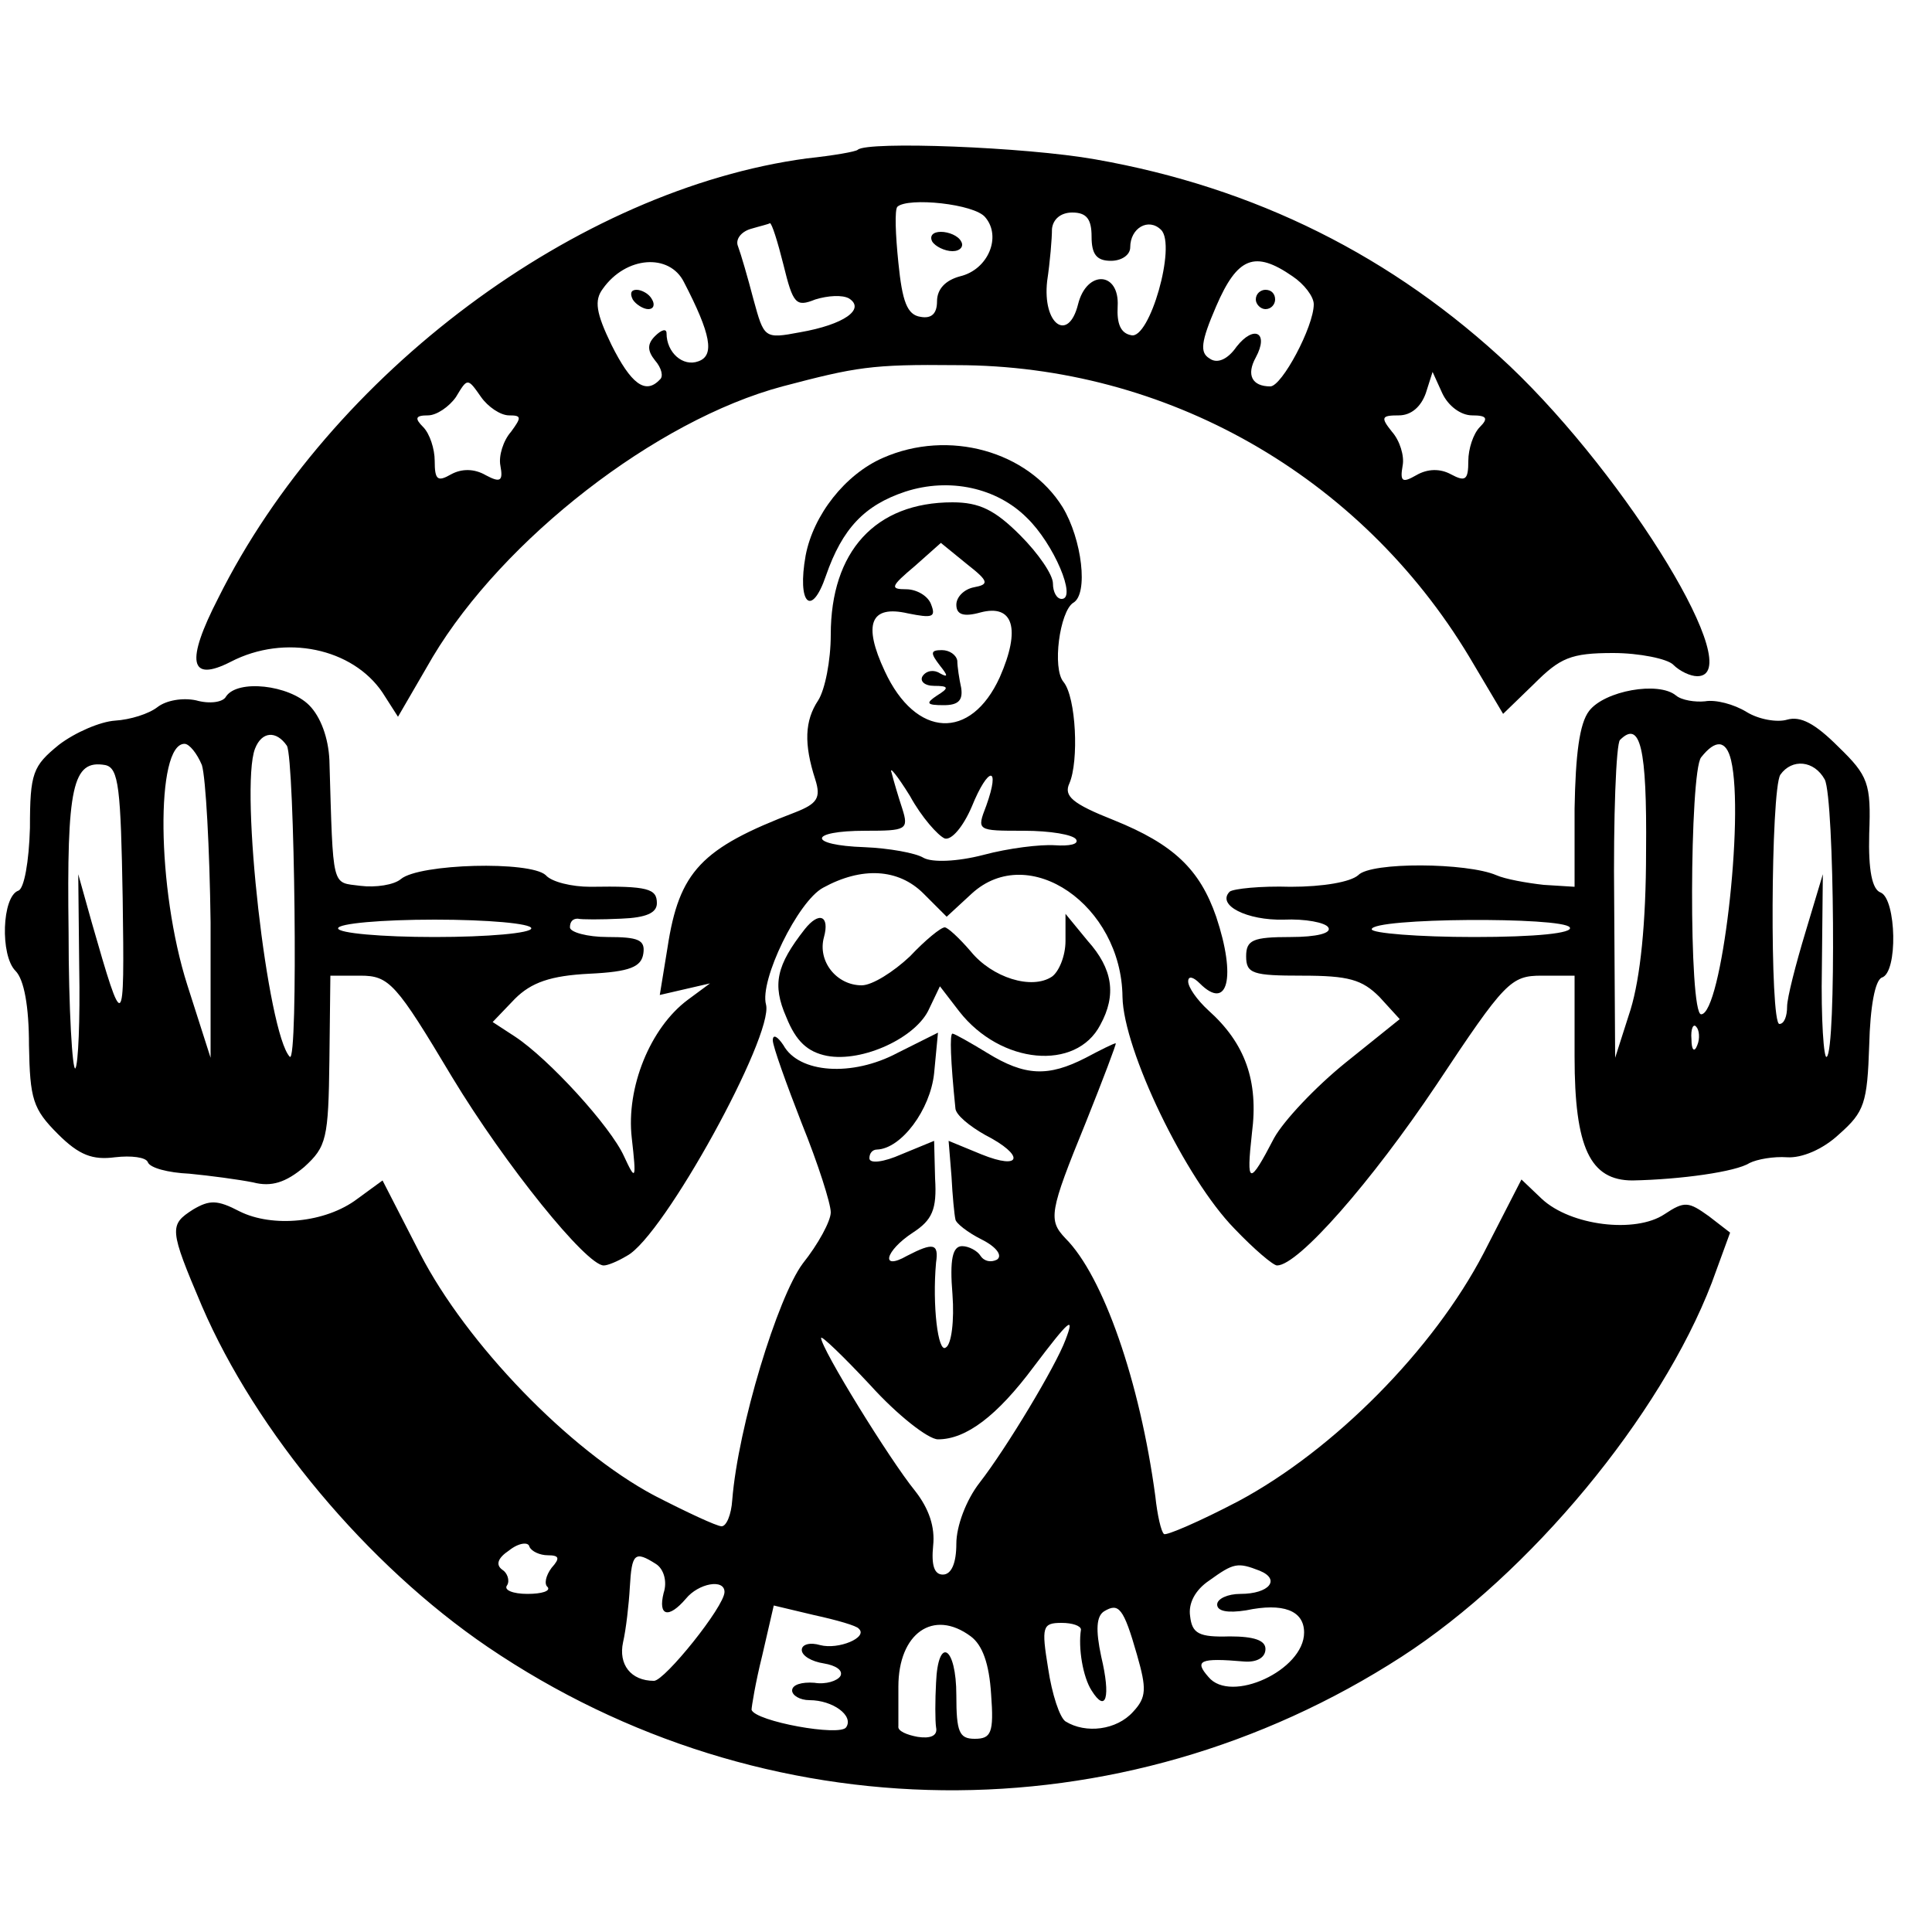
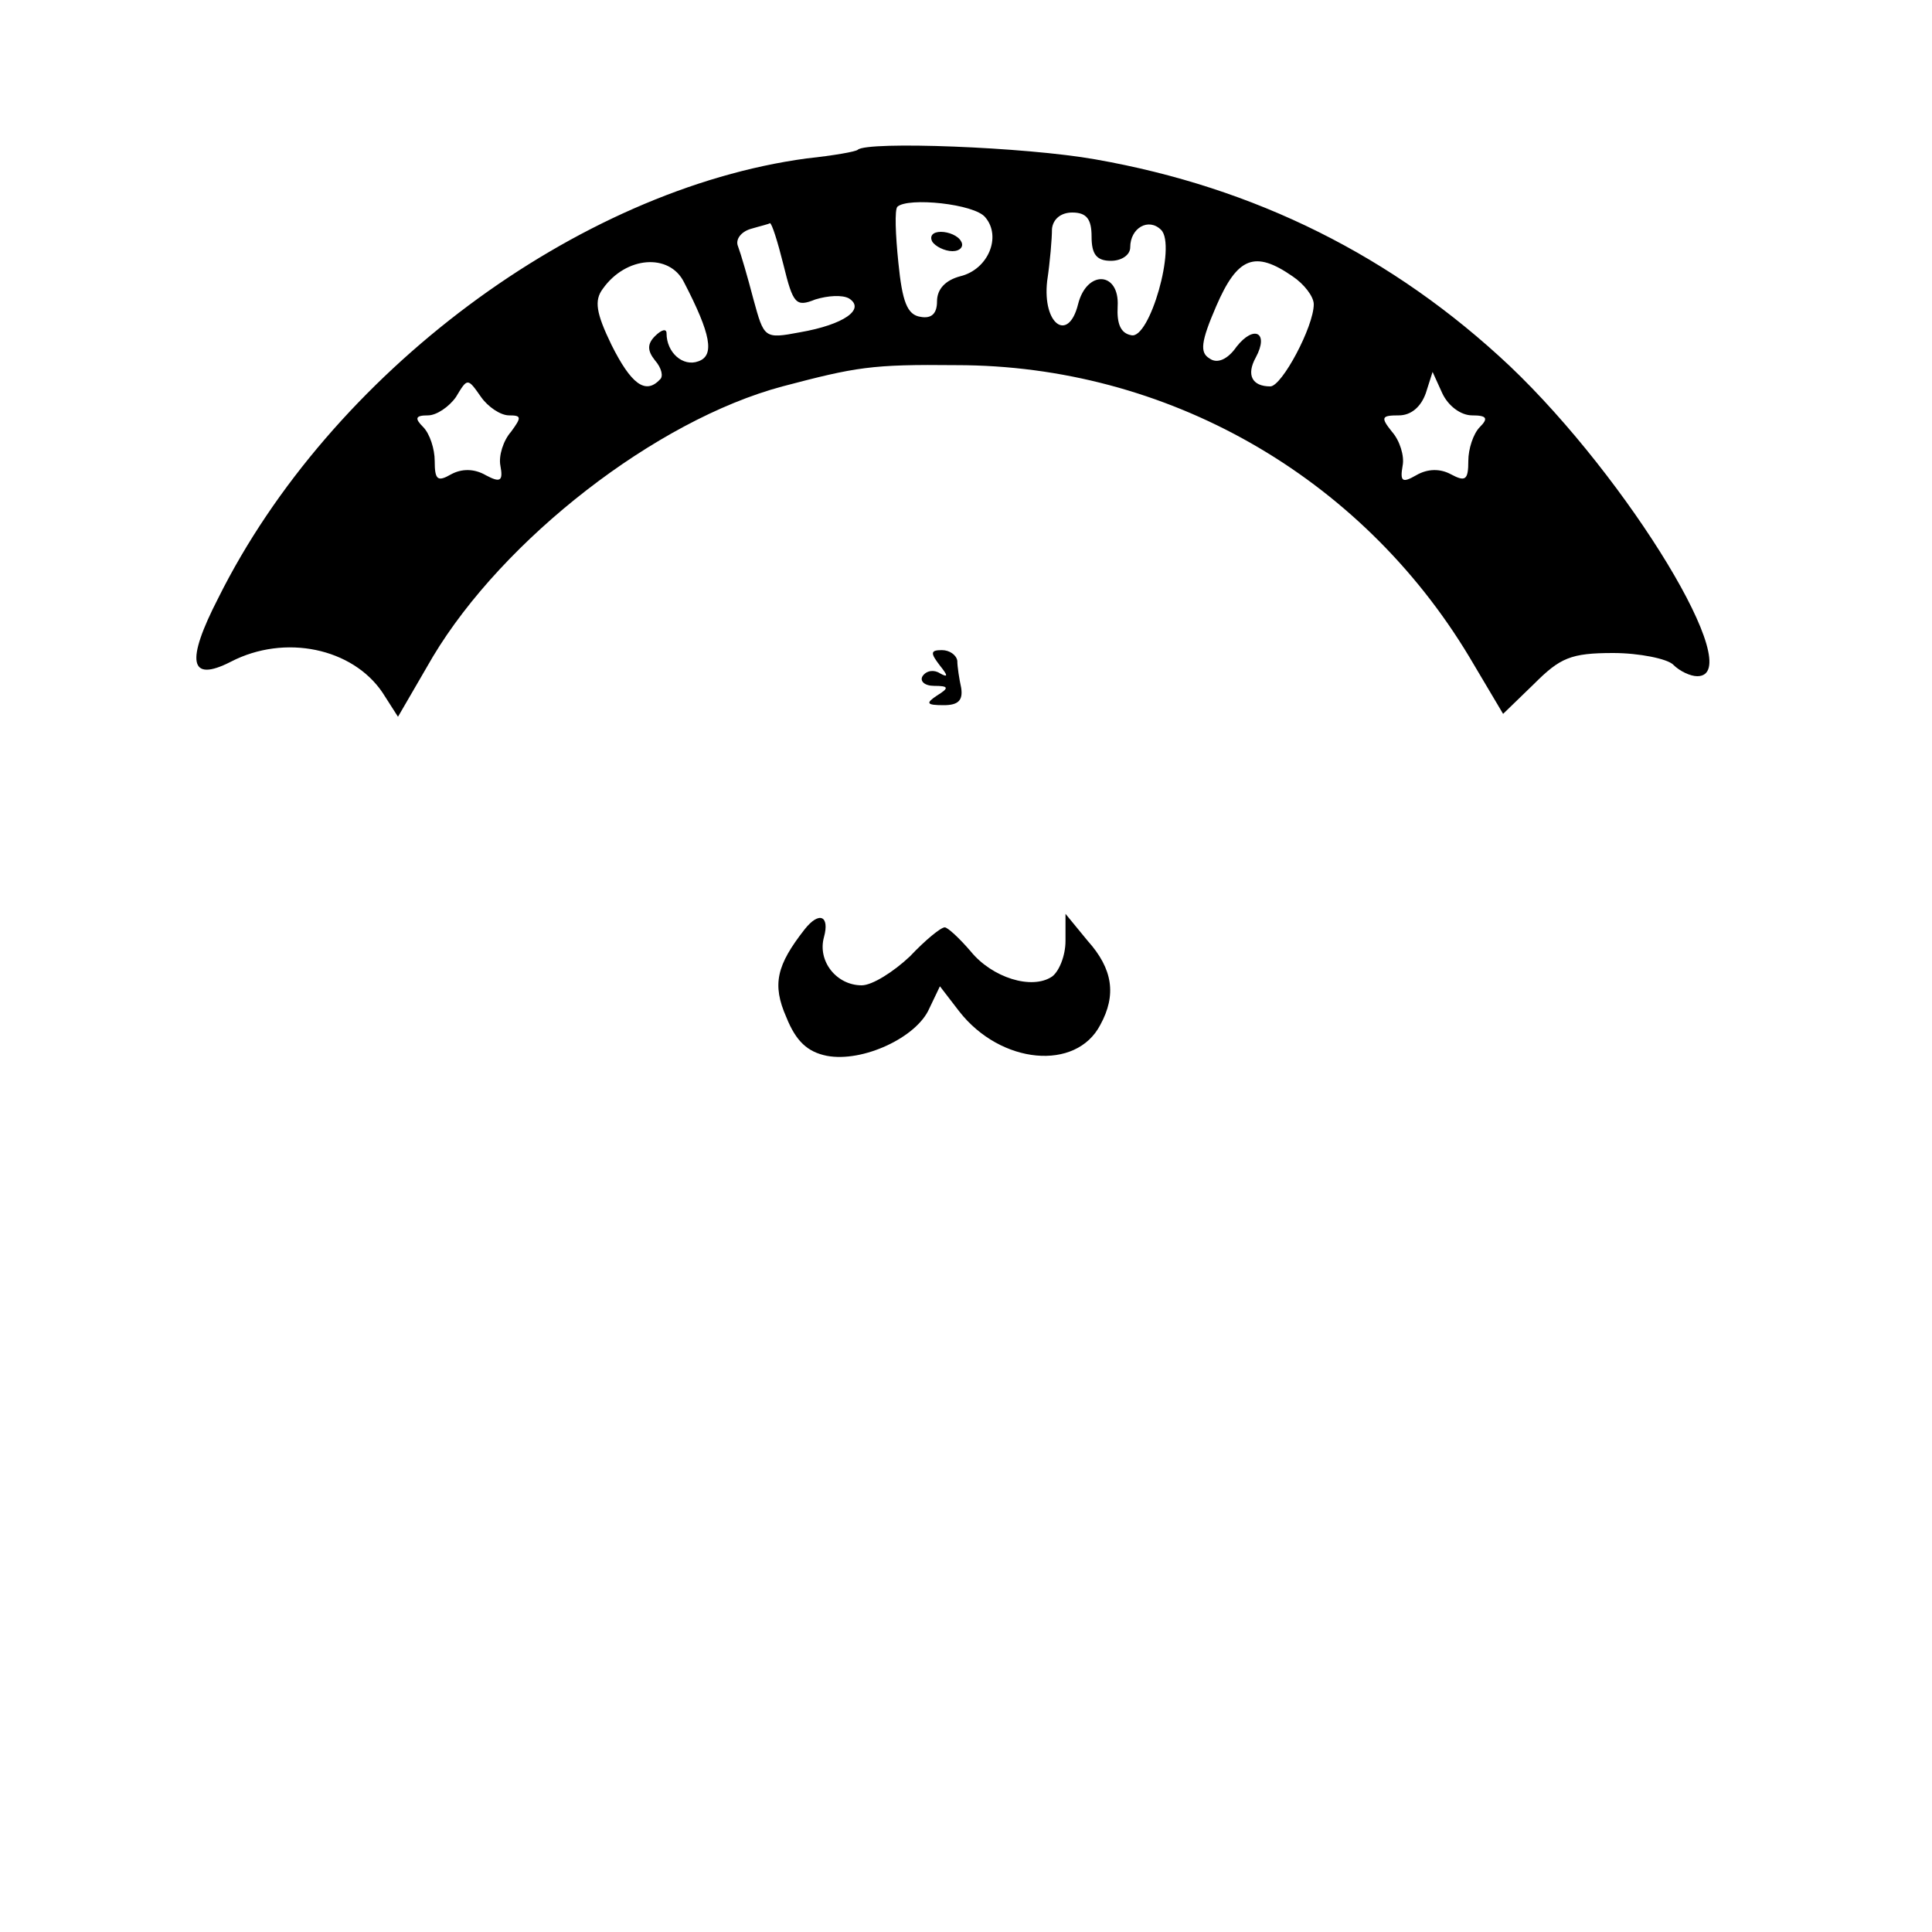
<svg xmlns="http://www.w3.org/2000/svg" version="1.0" width="200pt" height="200pt" viewBox="0 0 200 200" preserveAspectRatio="xMidYMid meet">
  <g transform="translate(0,200) scale(0.1,-0.1)" fill="#000000" stroke="none">
    <path d="M888 1845 c-2 -2 -25 -6 -53 -9 -237 -32 -493 -222 -609 -455 -34 -66 -30 -88 13 -66 56 29 126 14 157 -32 l16 -25 36 62 c73 122 231 245 362 280 76 20 92 23 180 22 217 0 418 -114 531 -302 l35 -59 32 31 c27 27 38 32 82 32 27 0 56 -6 62 -12 7 -7 18 -12 25 -12 53 0 -71 204 -194 321 -121 114 -264 185 -429 214 -73 13 -236 19 -246 10z m132 -70 c17 -20 3 -54 -26 -61 -15 -4 -24 -13 -24 -26 0 -13 -6 -18 -17 -16 -14 2 -19 16 -23 56 -3 29 -4 55 -1 58 11 10 80 3 91 -11z m110 -20 c0 -18 5 -25 20 -25 11 0 20 6 20 14 0 20 19 31 32 18 16 -16 -12 -114 -31 -109 -11 2 -15 12 -14 30 2 36 -32 38 -41 2 -10 -40 -37 -21 -32 24 3 20 5 44 5 54 1 10 9 17 21 17 15 0 20 -7 20 -25z m-319 -29 c10 -41 13 -44 33 -36 13 4 28 5 35 1 17 -11 -5 -27 -51 -35 -37 -7 -37 -6 -48 34 -6 23 -13 47 -16 55 -3 7 3 15 13 18 10 3 19 5 20 6 2 0 8 -19 14 -43z m-103 -18 c28 -54 32 -76 15 -82 -16 -6 -33 9 -33 29 0 5 -5 4 -12 -3 -8 -8 -8 -15 0 -25 7 -8 9 -17 5 -20 -15 -16 -30 -4 -50 36 -16 33 -18 46 -9 58 24 34 69 37 84 7z m630 6 c12 -8 22 -21 22 -29 0 -23 -33 -85 -45 -85 -19 0 -25 12 -15 30 14 26 -2 34 -20 11 -9 -13 -20 -18 -28 -12 -10 6 -9 17 7 54 22 51 40 58 79 31z m-811 -144 c13 0 13 -2 2 -17 -8 -9 -13 -25 -11 -35 3 -16 0 -18 -15 -10 -12 7 -25 7 -36 1 -14 -8 -17 -6 -17 14 0 12 -5 28 -12 35 -9 9 -8 12 5 12 9 0 22 9 29 19 12 20 12 20 26 0 7 -10 20 -19 29 -19z m997 0 c15 0 17 -3 8 -12 -7 -7 -12 -23 -12 -35 0 -20 -3 -22 -18 -14 -11 6 -24 6 -36 -1 -14 -8 -17 -7 -14 10 2 10 -3 26 -11 35 -12 15 -11 17 7 17 13 0 23 9 28 23 l7 22 10 -22 c6 -13 19 -23 31 -23z" />
    <path d="M965 1750 c3 -5 13 -10 21 -10 8 0 12 5 9 10 -3 6 -13 10 -21 10 -8 0 -12 -4 -9 -10z" />
-     <path d="M655 1690 c3 -5 11 -10 16 -10 6 0 7 5 4 10 -3 6 -11 10 -16 10 -6 0 -7 -4 -4 -10z" />
-     <path d="M1300 1690 c0 -5 5 -10 10 -10 6 0 10 5 10 10 0 6 -4 10 -10 10 -5 0 -10 -4 -10 -10z" />
-     <path d="M914 1526 c-39 -17 -72 -59 -80 -101 -9 -50 6 -65 21 -21 17 49 40 73 82 87 46 15 95 4 126 -27 28 -27 52 -84 36 -84 -5 0 -9 7 -9 16 0 9 -15 31 -34 50 -26 26 -42 34 -70 34 -80 0 -126 -51 -126 -137 0 -27 -6 -57 -13 -68 -14 -21 -15 -45 -3 -82 6 -19 2 -25 -21 -34 -97 -37 -120 -61 -132 -140 l-8 -49 26 6 26 6 -23 -17 c-39 -29 -64 -91 -58 -143 5 -44 4 -45 -8 -19 -14 31 -78 101 -113 124 l-23 15 23 24 c17 17 37 24 77 26 42 2 54 7 56 21 2 14 -5 17 -37 17 -21 0 -39 5 -39 10 0 6 3 9 8 9 4 -1 24 -1 45 0 26 1 37 6 37 16 0 15 -9 18 -69 17 -19 0 -40 5 -46 12 -16 15 -131 12 -150 -4 -7 -6 -26 -9 -42 -7 -30 4 -28 -5 -32 130 -1 23 -9 45 -21 57 -21 21 -74 27 -86 9 -3 -6 -17 -8 -31 -4 -14 3 -31 0 -40 -7 -9 -7 -28 -13 -44 -14 -15 -1 -41 -12 -58 -25 -27 -22 -30 -29 -30 -86 -1 -35 -6 -63 -12 -65 -17 -6 -19 -67 -3 -83 9 -9 14 -37 14 -77 1 -56 4 -66 30 -92 22 -22 36 -27 59 -24 17 2 32 0 34 -5 2 -6 21 -11 43 -12 21 -2 51 -6 66 -9 19 -5 34 0 53 16 23 21 25 29 26 111 l1 87 31 0 c30 0 37 -8 95 -105 55 -91 139 -195 157 -195 4 0 14 4 24 10 38 20 152 228 144 260 -7 25 33 107 59 121 40 22 78 20 104 -6 l24 -24 26 24 c59 54 155 -12 156 -107 1 -55 65 -188 116 -240 20 -21 40 -38 44 -38 22 0 98 87 165 187 71 107 77 113 109 113 l34 0 0 -84 c0 -94 16 -128 60 -128 50 1 107 9 121 18 8 4 25 7 39 6 15 -1 37 8 54 24 26 23 29 32 31 92 1 40 6 67 13 70 17 5 15 81 -1 88 -9 3 -13 23 -12 61 2 52 -1 60 -32 90 -24 24 -39 32 -53 28 -10 -3 -29 0 -42 8 -13 8 -32 13 -43 11 -10 -1 -24 1 -30 6 -18 15 -74 5 -90 -16 -10 -13 -14 -45 -15 -101 l0 -81 -32 2 c-18 2 -40 6 -49 10 -30 13 -130 14 -143 0 -8 -7 -36 -12 -70 -12 -31 1 -59 -2 -63 -5 -14 -14 18 -30 56 -29 22 1 43 -3 46 -8 4 -6 -12 -10 -39 -10 -39 0 -46 -3 -46 -20 0 -18 7 -20 58 -20 48 0 62 -4 80 -22 l21 -23 -56 -45 c-31 -25 -64 -60 -74 -78 -26 -50 -29 -49 -23 5 7 54 -7 93 -45 127 -12 11 -21 24 -21 30 0 6 5 5 12 -2 29 -29 38 6 17 69 -17 49 -44 75 -106 100 -43 17 -52 25 -46 38 10 23 7 89 -6 105 -12 14 -4 73 10 82 16 9 9 66 -11 99 -36 58 -118 81 -186 51z m94 -134 c-10 -2 -18 -10 -18 -18 0 -10 7 -13 25 -8 34 9 42 -17 20 -67 -30 -66 -87 -63 -119 6 -23 49 -15 69 24 60 25 -5 29 -4 24 9 -3 9 -15 16 -26 16 -17 0 -16 3 9 24 l27 24 27 -22 c23 -18 23 -21 7 -24z m-711 -164 c8 -14 12 -330 3 -322 -23 24 -52 278 -36 319 7 18 22 19 33 3z m1407 -109 c0 -75 -6 -131 -16 -164 l-16 -50 -1 161 c-1 88 2 164 6 168 21 21 28 -8 27 -115z m-1495 89 c4 -13 8 -86 9 -163 l0 -140 -24 75 c-32 100 -33 250 -3 250 5 0 13 -10 18 -22z m1583 5 c14 -59 -10 -263 -31 -263 -13 0 -12 251 0 266 15 19 26 18 31 -3z m-1665 -143 c2 -140 1 -140 -32 -25 l-14 50 1 -97 c1 -54 -1 -100 -4 -104 -3 -3 -7 61 -7 141 -2 151 4 179 38 173 14 -3 16 -24 18 -138z m851 62 c7 -2 19 12 28 33 17 42 30 43 15 1 -10 -26 -10 -26 39 -26 27 0 51 -4 54 -9 3 -5 -7 -7 -22 -6 -15 1 -48 -3 -74 -10 -27 -7 -53 -8 -62 -3 -8 5 -36 10 -61 11 -59 2 -59 17 1 17 42 0 45 1 38 23 -4 12 -9 29 -11 37 -3 8 6 -3 19 -24 12 -22 29 -41 36 -44z m911 61 c10 -20 12 -281 2 -287 -3 -3 -6 39 -5 92 l1 97 -18 -60 c-10 -33 -19 -68 -19 -77 0 -10 -3 -18 -8 -18 -10 0 -9 242 1 258 12 17 35 15 46 -5z m-1339 -154 c0 -5 -45 -9 -100 -9 -55 0 -100 4 -100 9 0 5 45 9 100 9 55 0 100 -4 100 -9z m1075 1 c4 -6 -35 -10 -99 -10 -58 0 -106 4 -106 8 0 12 198 13 205 2z m132 -122 c-3 -8 -6 -5 -6 6 -1 11 2 17 5 13 3 -3 4 -12 1 -19z" />
    <path d="M973 1311 c8 -10 9 -13 0 -8 -6 4 -14 3 -18 -3 -3 -5 2 -10 12 -10 15 0 16 -2 3 -10 -12 -8 -11 -10 7 -10 15 0 20 5 18 18 -2 9 -4 22 -4 28 -1 6 -8 11 -16 11 -12 0 -12 -3 -2 -16z" />
    <path d="M833 1038 c-29 -37 -34 -57 -19 -91 10 -25 22 -36 42 -40 37 -7 93 19 106 49 l11 23 20 -26 c43 -55 121 -62 146 -14 17 31 13 58 -13 87 l-23 28 0 -28 c0 -16 -7 -32 -14 -37 -21 -14 -62 -1 -84 26 -12 14 -24 25 -27 25 -4 0 -20 -13 -36 -30 -17 -16 -39 -30 -50 -30 -26 0 -46 25 -39 50 6 22 -5 27 -20 8z" />
-     <path d="M800 923 c0 -6 14 -45 30 -86 17 -42 30 -83 30 -92 0 -9 -13 -33 -29 -53 -26 -35 -67 -169 -73 -245 -1 -15 -6 -27 -11 -27 -5 0 -37 15 -70 32 -88 47 -194 157 -242 250 l-39 76 -26 -19 c-33 -25 -88 -30 -122 -13 -23 12 -31 12 -48 2 -25 -16 -25 -20 9 -100 56 -130 171 -268 296 -353 286 -194 655 -198 946 -10 133 86 268 249 321 387 l19 52 -22 17 c-21 15 -25 16 -46 2 -30 -20 -97 -12 -127 16 l-21 20 -39 -76 c-52 -100 -155 -204 -254 -257 -40 -21 -75 -36 -77 -34 -3 2 -7 20 -9 39 -16 119 -54 228 -93 267 -18 19 -17 27 21 120 18 45 32 82 31 82 -2 0 -16 -7 -31 -15 -39 -20 -63 -19 -102 5 -18 11 -34 20 -36 20 -3 0 -2 -28 3 -77 0 -7 15 -19 31 -28 41 -21 38 -37 -4 -20 l-34 14 3 -37 c1 -20 3 -40 4 -44 0 -4 13 -14 27 -21 16 -8 22 -17 16 -21 -6 -3 -13 -2 -17 4 -3 5 -12 10 -19 10 -10 0 -13 -14 -10 -50 2 -27 -1 -52 -7 -55 -8 -6 -14 44 -10 88 3 20 -3 21 -30 7 -28 -16 -23 5 6 24 20 13 25 24 23 56 l-1 39 -34 -14 c-18 -8 -33 -10 -33 -4 0 5 3 9 8 9 25 1 55 41 59 79 l4 42 -42 -21 c-47 -25 -102 -21 -118 8 -6 9 -11 12 -11 5z m303 -310 c-10 -27 -61 -112 -89 -148 -14 -18 -24 -45 -24 -63 0 -20 -5 -32 -14 -32 -9 0 -12 10 -10 30 2 19 -4 38 -19 57 -26 32 -97 147 -97 158 0 3 23 -19 51 -49 28 -31 60 -56 70 -56 29 0 61 24 99 75 37 49 43 54 33 28z m-536 -223 c12 0 13 -3 4 -13 -6 -8 -8 -17 -4 -20 3 -4 -6 -7 -21 -7 -15 0 -25 4 -21 9 3 5 0 13 -5 16 -7 5 -5 12 7 20 10 8 20 9 21 4 2 -5 11 -9 19 -9z m112 -9 c8 -5 12 -18 8 -30 -6 -24 5 -27 23 -6 13 16 40 21 40 7 0 -15 -62 -92 -73 -92 -24 0 -37 17 -32 40 3 13 6 39 7 57 2 35 5 38 27 24z m625 -7 c22 -9 10 -24 -20 -24 -13 0 -24 -5 -24 -11 0 -7 11 -9 30 -6 38 8 60 0 60 -23 0 -39 -76 -74 -99 -46 -15 17 -9 20 37 16 13 -1 22 4 22 13 0 9 -12 13 -37 13 -32 -1 -39 3 -41 21 -2 13 5 27 20 37 25 18 29 19 52 10z m-415 -60 c10 -9 -21 -22 -40 -17 -10 3 -19 1 -19 -5 0 -6 10 -12 23 -14 12 -2 20 -7 17 -13 -3 -5 -15 -9 -27 -7 -13 1 -23 -2 -23 -8 0 -5 8 -10 18 -10 24 0 46 -16 38 -28 -6 -10 -94 6 -98 18 0 3 4 28 11 56 l12 52 42 -10 c23 -5 44 -11 46 -14z m288 -27 c10 -35 10 -44 -4 -59 -17 -19 -49 -23 -70 -10 -6 4 -14 28 -18 55 -7 43 -6 47 14 47 11 0 20 -3 20 -7 -3 -19 2 -49 11 -63 15 -24 20 -7 10 35 -6 28 -5 42 3 47 15 9 20 4 34 -45z m-172 19 c12 -9 19 -28 21 -60 3 -40 0 -46 -17 -46 -16 0 -19 7 -19 45 0 51 -19 62 -21 13 -1 -18 -1 -39 0 -46 2 -9 -6 -12 -19 -10 -11 2 -21 6 -20 11 0 4 0 22 0 41 0 55 36 81 75 52z" />
  </g>
</svg>